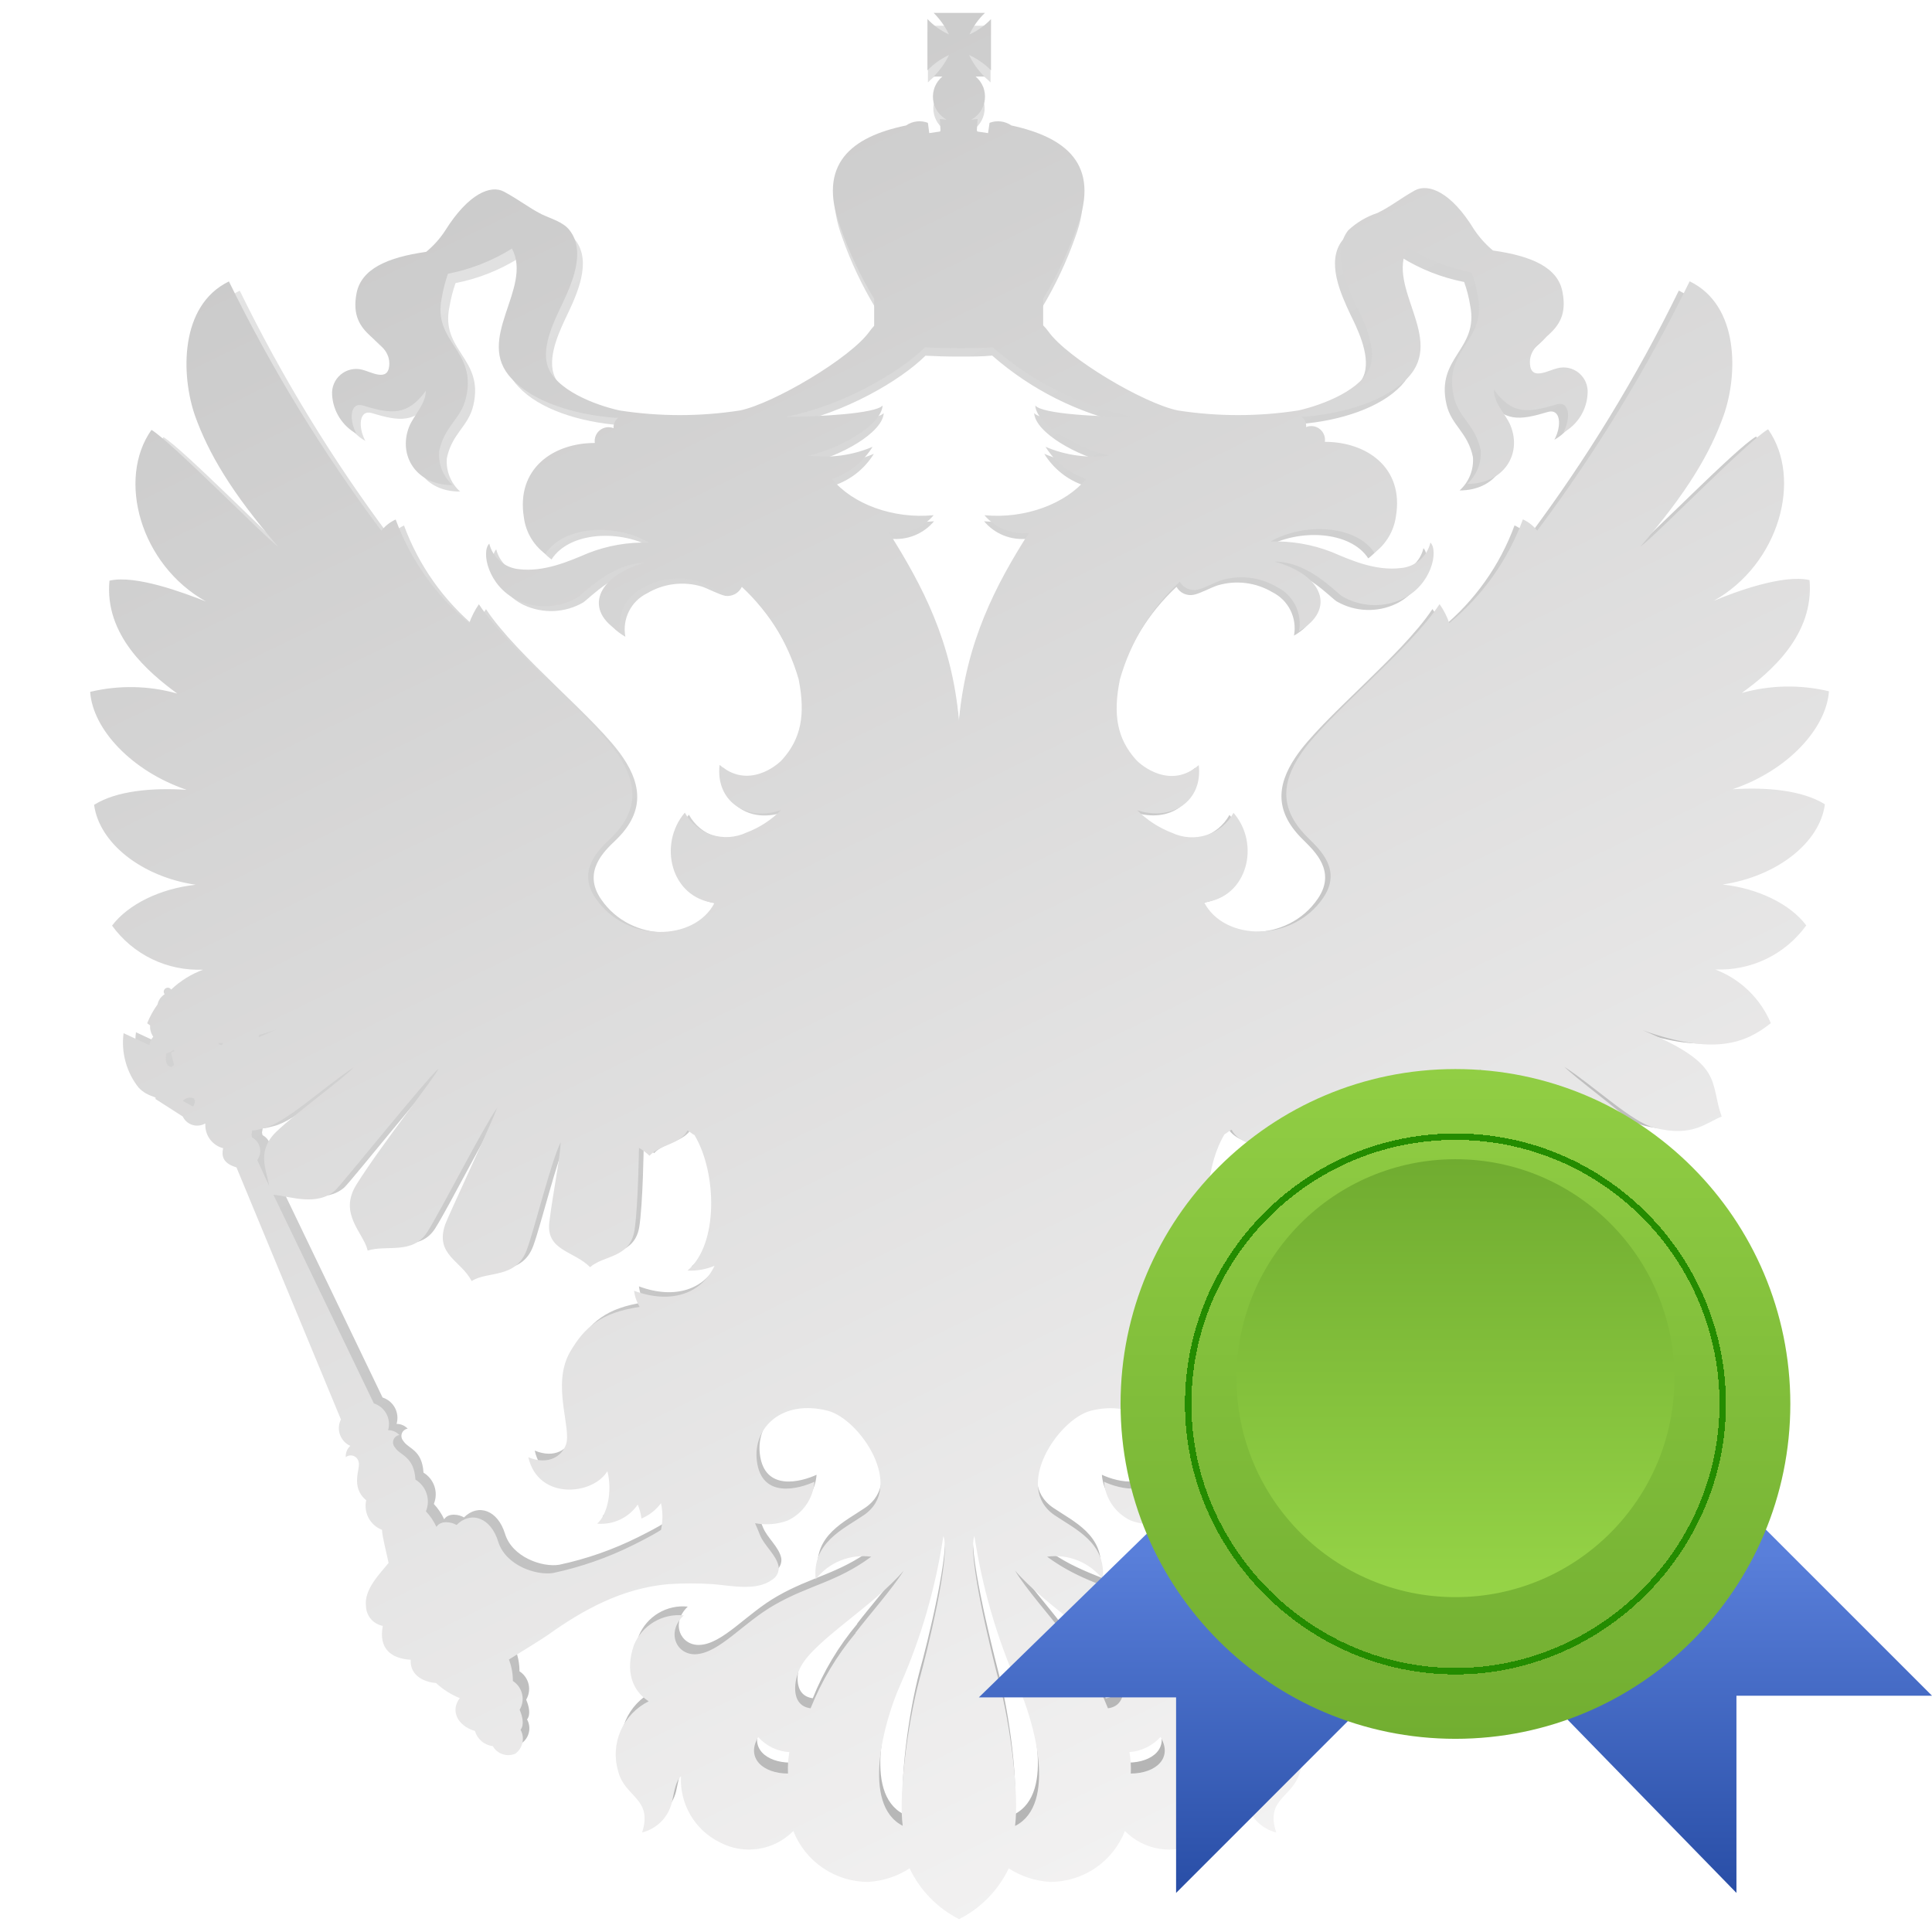
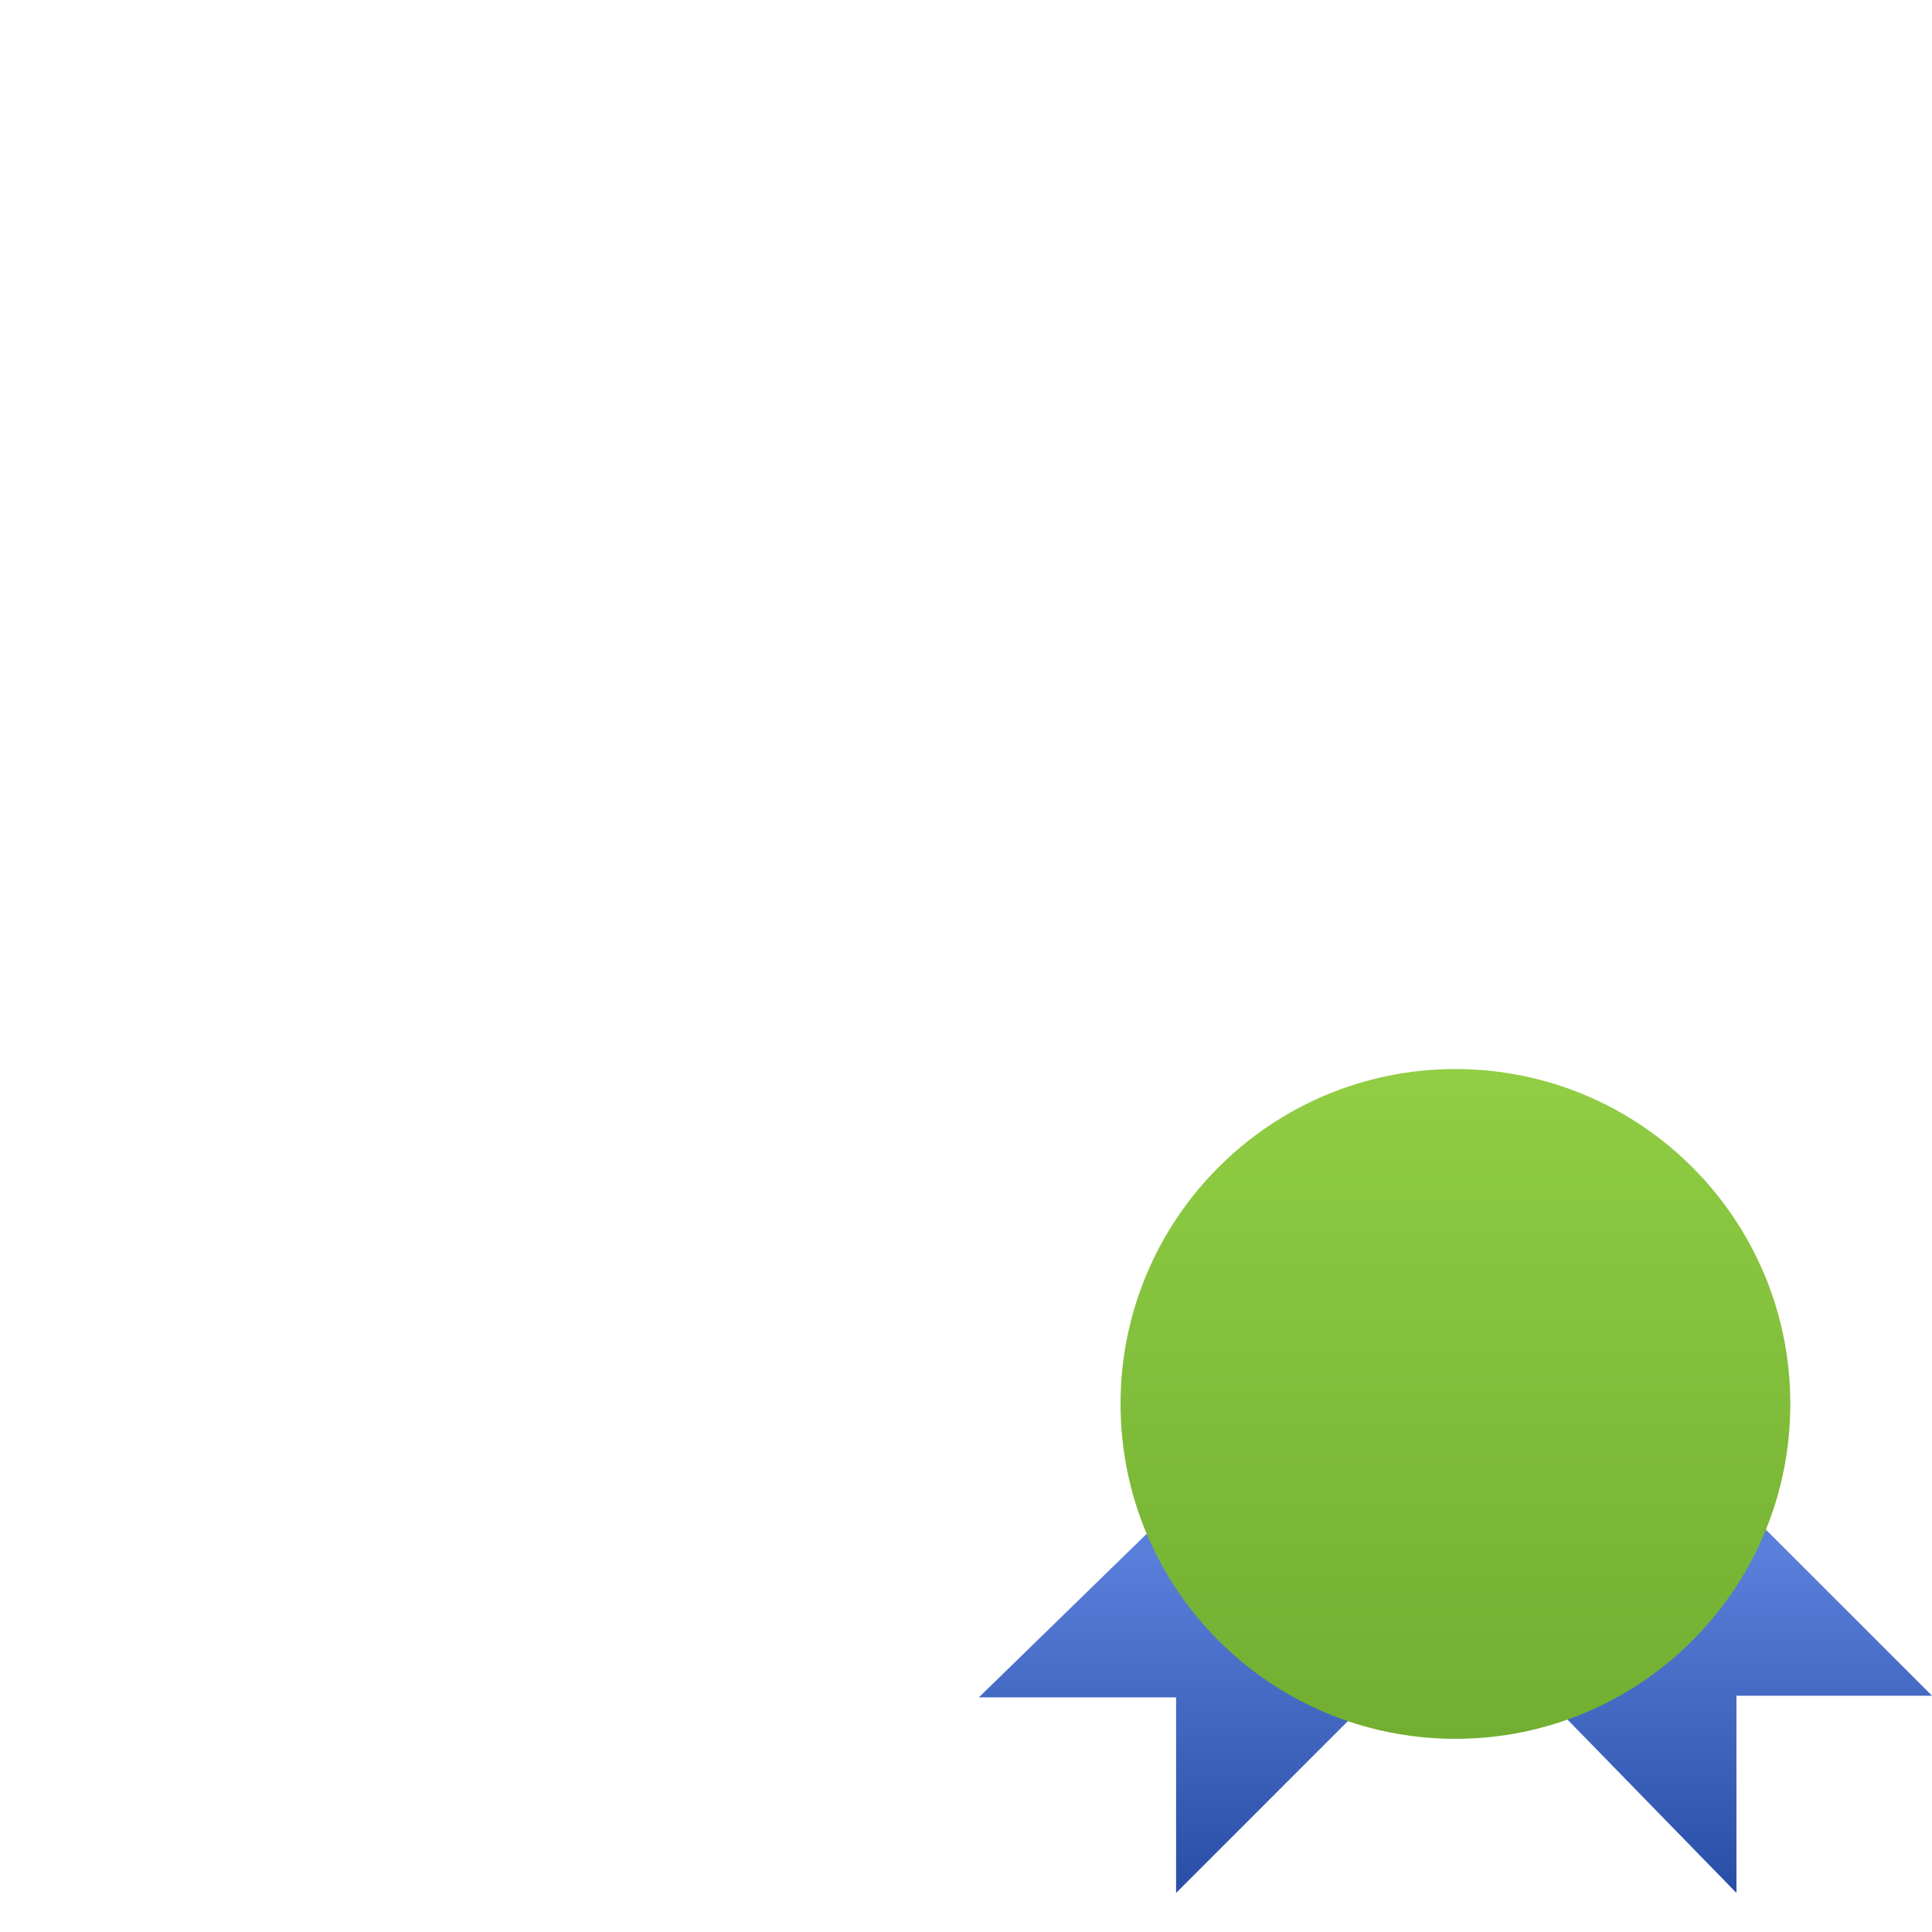
<svg xmlns="http://www.w3.org/2000/svg" width="100" height="100" viewBox="0 0 100 100" fill="none">
  <g clip-path="url(#clip0_31526_27035)">
-     <path fill-rule="evenodd" clip-rule="evenodd" d="M93.793 41.742C92.641 41.027 90.845 40.86 89.083 40.975C91.899 40.024 93.862 37.874 94 35.972C92.535 35.621 91.005 35.651 89.555 36.059C90.989 35.016 93.252 33.114 93.01 30.295C91.663 29.984 89.198 30.901 88.122 31.356C91.473 29.477 92.664 25.108 90.897 22.595C89.872 23.172 85.14 28.053 84.38 28.589C86.792 25.794 87.944 23.806 88.623 21.904C89.36 19.835 89.44 16.267 86.896 15.04C84.71 19.518 82.107 23.781 79.123 27.771C78.929 27.523 78.679 27.325 78.392 27.195C77.633 29.263 76.338 31.091 74.639 32.491C74.521 32.146 74.354 31.82 74.144 31.523C72.555 33.932 68.386 37.194 67.062 39.183C66.043 40.693 66.003 42.064 67.459 43.476C68.035 44.053 69.186 45.096 68.208 46.52C66.636 48.825 63.147 48.721 62.14 46.75C64.356 46.502 65.018 43.765 63.637 42.18C63.341 42.717 62.852 43.121 62.269 43.311C61.686 43.5 61.053 43.46 60.499 43.2C59.834 42.944 59.23 42.551 58.726 42.047C60.51 42.623 62.076 41.575 61.863 39.742C60.43 40.992 58.944 39.782 58.657 39.459C57.718 38.405 57.471 37.194 57.845 35.361C58.387 33.451 59.442 31.727 60.896 30.376C60.982 30.53 61.115 30.654 61.275 30.727C61.436 30.801 61.616 30.821 61.788 30.785C62.134 30.716 62.664 30.416 63.02 30.301C63.492 30.16 63.988 30.118 64.477 30.179C64.965 30.239 65.436 30.401 65.859 30.653C66.264 30.855 66.593 31.183 66.794 31.589C66.996 31.995 67.059 32.455 66.976 32.901C68.887 31.794 68.202 30.019 65.726 29.35C67.454 29.35 68.818 30.889 69.181 31.125C69.644 31.394 70.164 31.546 70.699 31.569C71.233 31.593 71.765 31.486 72.249 31.258C73.746 30.549 74.097 28.797 73.677 28.376C73.596 28.723 73.408 29.036 73.139 29.27C72.871 29.504 72.535 29.647 72.18 29.679C70.868 29.84 69.618 29.275 68.64 28.86C67.648 28.472 66.589 28.29 65.525 28.324C67.212 27.356 69.883 27.465 70.822 28.901C71.116 28.68 71.364 28.404 71.552 28.087C71.74 27.771 71.863 27.421 71.915 27.056C72.347 24.549 70.418 23.235 68.294 23.235C68.312 23.113 68.297 22.988 68.252 22.873C68.206 22.758 68.131 22.658 68.034 22.581C67.937 22.505 67.822 22.455 67.7 22.437C67.578 22.419 67.453 22.434 67.338 22.48C67.35 22.379 67.333 22.276 67.292 22.183C67.251 22.09 67.185 22.009 67.102 21.95H67.264C69.394 21.783 71.449 21.097 72.52 19.967C74.443 17.95 71.403 15.357 72.52 13.31C73.521 13.935 74.627 14.37 75.784 14.596C75.925 14.989 76.029 15.394 76.095 15.806C76.561 18.111 74.31 18.469 74.869 20.924C75.116 22.025 75.969 22.359 76.239 23.656C76.264 23.978 76.214 24.301 76.095 24.601C75.975 24.901 75.788 25.169 75.548 25.385C77.402 25.385 78.358 23.881 77.765 22.411C77.534 21.835 76.89 21.258 76.918 20.572C77.845 21.858 78.646 21.765 80.119 21.322C80.781 21.131 80.845 22.042 80.453 22.762C80.812 22.564 81.114 22.278 81.331 21.93C81.547 21.581 81.671 21.184 81.691 20.774C81.708 20.577 81.677 20.379 81.601 20.196C81.525 20.014 81.407 19.852 81.256 19.725C81.105 19.598 80.925 19.509 80.732 19.466C80.539 19.423 80.339 19.427 80.148 19.477C79.705 19.575 78.818 20.129 78.755 19.276C78.64 17.829 80.885 17.916 80.407 15.564C80.171 14.342 78.864 13.748 76.867 13.466C76.491 13.152 76.163 12.785 75.894 12.377C74.742 10.492 73.591 10.025 72.888 10.394C72.082 10.85 71.685 11.201 70.983 11.547C70.426 11.731 69.915 12.034 69.486 12.434C68.617 13.541 69.411 15.241 69.9 16.284C70.2 16.901 70.931 18.325 70.626 19.328C70.246 20.567 68.191 21.351 66.941 21.633C64.906 21.95 62.834 21.95 60.798 21.633C59.071 21.281 55.156 18.964 54.195 17.599C54.115 17.488 54.026 17.384 53.93 17.287V15.933C54.627 14.772 55.206 13.544 55.657 12.267C56.855 9.051 55.081 7.685 52.306 7.08C52.146 6.969 51.961 6.899 51.767 6.876C51.574 6.853 51.377 6.877 51.195 6.948L51.12 7.472L50.545 7.386L50.585 6.752L50.263 6.786C50.455 6.683 50.618 6.534 50.739 6.352C50.861 6.171 50.935 5.962 50.958 5.745C50.98 5.528 50.949 5.308 50.867 5.106C50.785 4.904 50.654 4.725 50.487 4.585H50.936C50.611 4.268 50.346 3.895 50.153 3.484C50.571 3.674 50.95 3.939 51.27 4.268V1.651C50.958 1.981 50.584 2.247 50.17 2.435C50.364 2.022 50.631 1.649 50.959 1.334H48.345C48.666 1.654 48.931 2.026 49.128 2.435C48.714 2.247 48.34 1.978 48.029 1.645V4.268C48.344 3.941 48.717 3.675 49.128 3.484C48.931 3.892 48.666 4.264 48.345 4.585H48.789C48.621 4.724 48.491 4.903 48.408 5.105C48.326 5.307 48.294 5.526 48.316 5.743C48.337 5.961 48.411 6.169 48.532 6.351C48.653 6.533 48.816 6.682 49.008 6.786L48.662 6.752L48.697 7.386L48.121 7.472L48.052 6.948C47.87 6.877 47.673 6.853 47.48 6.876C47.286 6.899 47.101 6.969 46.941 7.08C44.16 7.657 42.392 9.04 43.584 12.267C44.033 13.545 44.612 14.774 45.311 15.933V17.31C45.228 17.402 45.149 17.498 45.075 17.599C44.108 18.964 40.17 21.281 38.472 21.633C36.436 21.95 34.364 21.95 32.329 21.633C31.08 21.356 29.024 20.572 28.65 19.328C28.339 18.325 29.076 16.901 29.364 16.284C29.859 15.241 30.648 13.541 29.784 12.434C29.456 12.008 28.869 11.858 28.356 11.616C27.66 11.259 27.257 10.907 26.439 10.463C25.76 10.094 24.62 10.561 23.44 12.446C23.173 12.857 22.845 13.224 22.467 13.535C20.475 13.818 19.168 14.411 18.92 15.633C18.454 17.985 20.694 17.898 20.584 19.345C20.509 20.198 19.628 19.645 19.185 19.547C18.997 19.502 18.801 19.502 18.613 19.547C18.425 19.592 18.251 19.681 18.103 19.806C17.956 19.931 17.84 20.089 17.765 20.267C17.69 20.445 17.658 20.639 17.671 20.832C17.694 21.241 17.819 21.637 18.035 21.985C18.251 22.333 18.552 22.62 18.909 22.82C18.523 22.1 18.587 21.189 19.243 21.379C20.688 21.823 21.517 21.915 22.45 20.63C22.45 21.31 21.828 21.887 21.598 22.469C21.022 23.938 21.966 25.46 23.814 25.442C23.574 25.227 23.388 24.958 23.269 24.658C23.15 24.358 23.102 24.035 23.129 23.713C23.399 22.417 24.246 22.082 24.499 20.982C25.075 18.526 22.772 18.169 23.267 15.864C23.336 15.452 23.44 15.047 23.578 14.653C24.735 14.428 25.842 13.992 26.842 13.368C27.925 15.403 24.891 18.008 26.842 20.025C27.919 21.178 29.968 21.84 32.093 22.008H32.26C32.179 22.069 32.115 22.15 32.074 22.242C32.033 22.335 32.016 22.437 32.024 22.538C31.909 22.492 31.785 22.477 31.662 22.495C31.54 22.512 31.425 22.562 31.328 22.639C31.231 22.715 31.156 22.816 31.11 22.931C31.065 23.046 31.05 23.171 31.068 23.293C28.944 23.293 27.038 24.607 27.453 27.114C27.502 27.479 27.624 27.831 27.811 28.148C28 28.465 28.25 28.74 28.546 28.958C29.479 27.5 32.15 27.391 33.837 28.382C32.775 28.347 31.718 28.529 30.728 28.918C29.744 29.333 28.489 29.898 27.182 29.736C26.829 29.699 26.496 29.555 26.228 29.322C25.96 29.088 25.771 28.779 25.685 28.434C25.265 28.843 25.616 30.595 27.113 31.316C27.598 31.543 28.131 31.65 28.666 31.627C29.202 31.604 29.723 31.452 30.187 31.183C30.533 30.947 31.914 29.454 33.613 29.408C31.154 30.099 30.458 31.852 32.369 32.958C32.285 32.512 32.349 32.051 32.552 31.645C32.755 31.239 33.085 30.91 33.492 30.71C33.914 30.459 34.384 30.297 34.871 30.237C35.359 30.176 35.854 30.218 36.324 30.359C36.67 30.474 37.211 30.774 37.551 30.843C37.723 30.863 37.897 30.829 38.049 30.746C38.201 30.662 38.322 30.533 38.397 30.376C39.847 31.727 40.905 33.446 41.46 35.35C41.822 37.183 41.575 38.393 40.636 39.448C40.354 39.77 38.875 40.981 37.43 39.73C37.217 41.575 38.788 42.652 40.568 42.035C40.066 42.544 39.462 42.937 38.794 43.188C38.24 43.449 37.607 43.489 37.024 43.299C36.441 43.11 35.952 42.705 35.657 42.168C34.281 43.793 34.943 46.514 37.171 46.779C36.157 48.75 32.674 48.836 31.114 46.548C30.13 45.125 31.27 44.059 31.851 43.505C33.308 42.111 33.267 40.721 32.248 39.212C30.913 37.223 26.756 33.961 25.155 31.529C24.949 31.829 24.783 32.154 24.66 32.497C22.966 31.093 21.673 29.266 20.912 27.2C20.626 27.331 20.375 27.529 20.181 27.777C17.199 23.785 14.597 19.523 12.409 15.045C9.882 16.273 9.962 19.84 10.682 21.91C11.367 23.811 12.518 25.8 14.925 28.595C14.217 28.071 9.461 23.224 8.46 22.624C6.686 25.137 7.884 29.506 11.235 31.385C10.123 30.952 7.665 30.013 6.318 30.324C6.053 33.114 8.316 35.016 9.772 36.088C8.324 35.68 6.796 35.65 5.333 36.001C5.466 37.903 7.429 40.036 10.25 41.004C8.483 40.889 6.669 41.056 5.535 41.77C5.794 43.724 7.97 45.447 10.716 45.851C8.891 46.047 7.262 46.86 6.45 47.937C6.979 48.669 7.68 49.257 8.492 49.65C9.304 50.042 10.201 50.226 11.102 50.185C10.491 50.409 9.933 50.756 9.461 51.205C9.437 51.162 9.397 51.13 9.35 51.115C9.303 51.1 9.253 51.104 9.208 51.124C9.159 51.146 9.121 51.186 9.1 51.235C9.08 51.285 9.079 51.34 9.099 51.39C9.108 51.408 9.12 51.426 9.133 51.441C9.04 51.498 8.96 51.574 8.898 51.663C8.835 51.752 8.792 51.853 8.77 51.96C8.555 52.258 8.377 52.581 8.241 52.923L8.39 53.032C8.375 53.237 8.432 53.441 8.552 53.609C8.444 53.73 8.374 53.88 8.35 54.041L7.038 53.43C6.973 53.921 7.008 54.419 7.139 54.897C7.271 55.374 7.496 55.82 7.803 56.208C8.293 56.721 8.788 56.646 8.655 56.784L10.054 57.683C10.102 57.786 10.172 57.878 10.258 57.952C10.343 58.026 10.444 58.082 10.552 58.115C10.661 58.148 10.775 58.158 10.887 58.144C11 58.13 11.108 58.093 11.206 58.035C11.203 58.073 11.203 58.112 11.206 58.15C11.211 58.415 11.303 58.672 11.467 58.88C11.631 59.088 11.859 59.236 12.115 59.303C12.006 59.781 12.179 60.098 12.795 60.283L18.12 73.153C18.06 73.272 18.025 73.402 18.017 73.536C18.008 73.669 18.027 73.803 18.072 73.929C18.116 74.055 18.186 74.17 18.276 74.269C18.367 74.367 18.476 74.446 18.598 74.501C18.519 74.574 18.457 74.663 18.417 74.763C18.377 74.863 18.36 74.97 18.368 75.078C18.423 75.034 18.489 75.005 18.559 74.994C18.628 74.983 18.7 74.99 18.766 75.015C18.832 75.04 18.891 75.082 18.936 75.136C18.981 75.191 19.011 75.256 19.024 75.325C19.139 75.631 18.575 76.588 19.41 77.279C19.34 77.586 19.384 77.907 19.532 78.184C19.68 78.462 19.923 78.676 20.216 78.789C20.216 79.106 20.481 80.103 20.55 80.478C20.164 80.979 19.283 81.809 19.398 82.697C19.407 82.936 19.497 83.165 19.653 83.346C19.809 83.527 20.021 83.65 20.256 83.694C20.032 84.847 20.676 85.365 21.678 85.423C21.632 86.287 22.455 86.576 22.968 86.61C23.323 86.939 23.735 87.2 24.183 87.382C23.687 88.016 24.062 88.794 24.954 89.06C25.013 89.263 25.131 89.445 25.293 89.582C25.455 89.72 25.653 89.806 25.864 89.832C25.974 90.027 26.153 90.174 26.366 90.246C26.578 90.317 26.809 90.307 27.015 90.218C27.2 90.082 27.329 89.882 27.378 89.657C27.427 89.432 27.392 89.197 27.28 88.996C27.481 88.754 27.378 88.299 27.234 87.976C27.378 87.734 27.423 87.445 27.359 87.171C27.294 86.897 27.126 86.658 26.888 86.506C26.89 86.132 26.822 85.76 26.687 85.411C27.378 84.979 28.328 84.397 28.65 84.172C30.481 82.864 32.461 81.769 34.828 81.561C35.577 81.512 36.329 81.512 37.079 81.561C38.063 81.642 39.312 81.93 40.118 81.331C40.229 81.262 40.318 81.163 40.375 81.046C40.432 80.929 40.455 80.798 40.441 80.668C40.343 80.092 39.692 79.579 39.491 79.054C39.433 78.899 39.33 78.668 39.237 78.449C39.792 78.556 40.365 78.51 40.896 78.317C41.279 78.138 41.608 77.86 41.849 77.511C42.09 77.163 42.234 76.756 42.266 76.334C41.466 76.703 39.566 77.222 39.33 75.262C39.122 73.533 40.648 72.121 42.945 72.709C44.592 73.135 46.912 76.593 44.782 78.04C43.717 78.766 42.139 79.452 42.329 81.314C42.659 80.89 43.094 80.56 43.592 80.358C44.089 80.156 44.63 80.088 45.162 80.161C43.394 81.469 42.018 81.596 40.239 82.616C38.627 83.532 37.413 85.089 36.209 85.141C35.225 85.181 34.695 84.022 35.599 83.158C35.071 83.103 34.54 83.22 34.084 83.491C33.628 83.761 33.271 84.172 33.066 84.662C32.594 86.011 32.991 87.014 33.814 87.544C33.178 87.859 32.672 88.389 32.387 89.041C32.102 89.692 32.054 90.423 32.254 91.106C32.594 92.466 34.033 92.477 33.48 94.241C33.844 94.15 34.176 93.962 34.442 93.697C34.707 93.432 34.896 93.1 34.989 92.737C35.11 92.235 35.173 91.63 35.461 91.371C35.425 92.064 35.593 92.753 35.944 93.353C36.295 93.952 36.813 94.435 37.435 94.742C38.04 95.065 38.731 95.183 39.408 95.079C40.085 94.975 40.709 94.655 41.189 94.166C41.491 94.933 42.017 95.591 42.697 96.055C43.378 96.518 44.183 96.766 45.006 96.765C45.759 96.723 46.487 96.485 47.119 96.074C47.65 97.194 48.537 98.106 49.641 98.667C50.749 98.108 51.64 97.196 52.174 96.074C52.806 96.485 53.534 96.723 54.287 96.765C55.11 96.766 55.914 96.519 56.594 96.055C57.274 95.591 57.798 94.933 58.098 94.166C58.578 94.655 59.203 94.975 59.879 95.079C60.556 95.183 61.248 95.065 61.852 94.742C62.475 94.436 62.996 93.954 63.348 93.354C63.7 92.755 63.868 92.065 63.832 91.371C64.097 91.782 64.261 92.25 64.31 92.737C64.4 93.1 64.588 93.433 64.853 93.698C65.118 93.963 65.45 94.15 65.813 94.241C65.237 92.477 66.699 92.466 67.039 91.106C67.242 90.422 67.196 89.689 66.909 89.037C66.622 88.385 66.113 87.856 65.473 87.544C66.302 87.031 66.694 86.028 66.227 84.662C66.023 84.173 65.667 83.763 65.212 83.492C64.757 83.222 64.227 83.104 63.7 83.158C64.598 84.022 64.068 85.181 63.09 85.141C61.863 85.089 60.643 83.532 59.06 82.616C57.281 81.596 55.905 81.463 54.131 80.161C54.664 80.087 55.207 80.154 55.705 80.356C56.203 80.559 56.639 80.889 56.97 81.314C57.154 79.452 55.582 78.766 54.511 78.04C52.387 76.593 54.707 73.135 56.359 72.709C58.662 72.132 60.171 73.55 59.969 75.262C59.727 77.222 57.833 76.703 57.033 76.334C57.065 76.756 57.209 77.163 57.45 77.511C57.69 77.86 58.02 78.138 58.403 78.317C59.089 78.568 59.842 78.568 60.528 78.317C60.528 78.513 60.528 78.68 60.493 78.749C60.303 80.397 59.451 80.576 59.762 81.244C60.188 81.763 63.003 81.665 63.832 81.821C65.156 82.022 66.319 82.512 67.615 82.778C69.043 83.071 70.591 83.077 71.887 83.607C72.773 84.053 73.634 84.547 74.466 85.089C75.721 85.261 75.537 85.763 76.285 85.792C76.861 85.792 77.189 85.4 77.742 85.106C79.246 85.465 80.83 85.246 82.18 84.491C83.53 83.736 84.547 82.501 85.03 81.031C85.168 81.01 85.293 80.941 85.383 80.835C85.473 80.729 85.521 80.594 85.52 80.455C85.522 80.415 85.522 80.374 85.52 80.334C85.658 80.234 85.77 80.102 85.847 79.95C85.925 79.797 85.964 79.629 85.963 79.458C85.957 79.278 85.914 79.103 85.837 78.941C85.76 78.779 85.65 78.635 85.514 78.518C85.523 78.477 85.523 78.433 85.514 78.391C85.509 78.297 85.484 78.205 85.441 78.121C85.397 78.038 85.335 77.965 85.261 77.907C85.052 76.764 84.525 75.702 83.741 74.845C82.957 73.987 81.947 73.369 80.828 73.06C80.821 73.038 80.821 73.014 80.828 72.991L80.781 72.951C80.749 72.885 80.701 72.828 80.643 72.784C80.322 72.468 80.066 72.092 79.889 71.677C80.378 71.907 80.82 72.223 81.196 72.611V69.498C80.822 69.888 80.379 70.205 79.889 70.432C80.119 69.942 80.437 69.498 80.828 69.124H77.713C78.102 69.498 78.418 69.942 78.646 70.432C78.157 70.2 77.713 69.884 77.333 69.498V72.611C77.708 72.219 78.153 71.902 78.646 71.677C78.413 72.166 78.098 72.611 77.713 72.991H77.811C76.65 73.266 75.593 73.873 74.769 74.737C73.946 75.602 73.39 76.687 73.171 77.861C73.081 77.914 73.007 77.989 72.954 78.079C72.902 78.169 72.873 78.27 72.871 78.374C72.868 78.416 72.868 78.459 72.871 78.501C72.734 78.617 72.623 78.762 72.546 78.925C72.47 79.088 72.429 79.266 72.428 79.446C72.425 79.616 72.463 79.784 72.54 79.935C72.616 80.087 72.728 80.218 72.865 80.317C72.863 80.357 72.863 80.397 72.865 80.438C72.865 80.583 72.919 80.723 73.017 80.83C73.116 80.936 73.251 81.002 73.395 81.014C73.447 81.164 73.504 81.314 73.562 81.458C73.478 81.499 73.389 81.53 73.297 81.55C71.501 81.792 69.469 81.031 67.661 80.345C66.803 80.017 65.744 79.648 65.191 78.858C65.005 78.528 64.88 78.167 64.823 77.792C64.836 77.662 64.857 77.533 64.886 77.406C65.143 77.753 65.489 78.024 65.888 78.19C65.909 77.947 65.963 77.709 66.049 77.481C66.276 77.812 66.587 78.077 66.95 78.248C67.314 78.419 67.716 78.491 68.116 78.455C67.58 78.005 67.327 76.795 67.592 75.775C68.34 76.997 71.144 77.291 71.662 75.066C70.603 75.498 69.935 74.991 69.728 74.409C69.44 73.556 70.482 71.354 69.526 69.694C68.795 68.421 67.949 67.671 65.98 67.389C66.128 67.137 66.22 66.856 66.25 66.565C64.437 67.251 62.854 66.761 62.157 65.268C62.592 65.45 63.062 65.533 63.533 65.51C61.944 64.173 62.03 60.507 63.176 58.594C63.314 58.519 63.406 58.421 63.539 58.358C63.901 59.095 64.938 59.095 65.467 59.649C65.644 59.494 65.837 59.358 66.043 59.245C66.043 59.245 66.078 62.248 66.273 63.464C66.504 64.888 67.834 64.715 68.53 65.337C69.353 64.496 70.833 64.501 70.603 62.992C70.384 61.383 70.073 59.989 70.027 58.957C70.505 59.868 71.368 63.401 71.754 64.444C72.33 65.948 73.752 65.516 74.57 66.046C75.145 64.997 76.446 64.721 75.922 63.164C75.778 62.744 73.579 58.046 73.268 57.193C74.046 58.312 76.147 62.381 76.832 63.533C77.517 64.686 78.899 64.179 79.872 64.49C80.062 63.585 81.363 62.623 80.448 61.124C79.123 59.193 76.394 55.735 76.176 55.245C76.751 55.741 81.098 61.147 81.449 61.464C82.445 62.346 83.936 61.683 84.783 61.666C84.783 60.657 85.6 59.528 84.443 58.415C83.401 57.418 81.041 55.695 80.511 55.147C82.117 56.202 83.965 57.983 85.117 58.265C87.08 58.761 87.765 57.971 88.531 57.689C87.886 55.885 88.703 55.038 84.501 53.28C88.156 54.583 89.757 53.937 91.035 52.917C90.772 52.29 90.384 51.724 89.895 51.252C89.406 50.781 88.826 50.414 88.191 50.174C89.092 50.215 89.989 50.031 90.801 49.639C91.613 49.247 92.315 48.658 92.843 47.926C92.037 46.848 90.402 46.035 88.577 45.839C91.363 45.419 93.54 43.695 93.793 41.742ZM9.611 55.049L9.479 55.159C9.15 55.096 9.168 54.744 9.219 54.45C9.353 54.435 9.477 54.374 9.571 54.277L9.646 54.34L9.461 54.421C9.513 54.652 9.548 54.853 9.611 55.049ZM10.578 57.176L10.06 56.888C10.133 56.802 10.233 56.745 10.344 56.726C10.454 56.707 10.568 56.728 10.665 56.784C10.677 56.852 10.676 56.922 10.661 56.989C10.646 57.056 10.618 57.12 10.578 57.176ZM12.046 54.041L11.914 54.006C11.893 53.983 11.874 53.958 11.856 53.931H12.11C12.097 53.972 12.075 54.009 12.046 54.041ZM13.94 53.522C14.217 53.441 14.482 53.367 14.781 53.263C14.47 53.395 14.205 53.516 13.935 53.637C13.94 53.599 13.941 53.561 13.94 53.522ZM13.854 59.908C13.921 59.818 13.967 59.714 13.99 59.604C14.013 59.494 14.012 59.38 13.987 59.271C13.962 59.161 13.913 59.058 13.845 58.969C13.776 58.88 13.689 58.807 13.589 58.755C13.576 58.708 13.567 58.66 13.56 58.611C13.578 58.541 13.589 58.47 13.595 58.398C13.773 58.398 13.963 58.34 14.171 58.288C15.322 58.006 17.188 56.225 18.776 55.17C18.247 55.747 15.898 57.441 14.85 58.438C13.802 59.435 14.309 60.34 14.459 61.222L13.854 59.908ZM33.072 66.582C33.105 66.874 33.202 67.155 33.354 67.406C31.373 67.7 30.533 68.45 29.802 69.712C28.852 71.372 29.888 73.573 29.6 74.426C29.398 75.002 28.725 75.516 27.677 75.083C28.189 77.308 30.988 77.014 31.707 75.792C31.972 76.812 31.707 78.023 31.189 78.472C31.589 78.509 31.991 78.438 32.355 78.266C32.718 78.095 33.029 77.83 33.256 77.498C33.352 77.727 33.416 77.967 33.446 78.213C33.842 78.045 34.186 77.775 34.442 77.429C34.539 77.879 34.539 78.345 34.442 78.795C34.056 79.037 33.642 79.256 33.02 79.567C31.728 80.211 30.36 80.689 28.949 80.991C28.08 81.135 26.514 80.61 26.14 79.388C25.766 78.167 24.758 77.804 24.015 78.541C23.779 78.391 23.209 78.282 22.991 78.639C22.856 78.347 22.675 78.079 22.455 77.844C22.574 77.555 22.586 77.232 22.488 76.935C22.389 76.638 22.188 76.386 21.92 76.224C21.851 75.02 21.125 74.997 20.872 74.576C20.827 74.525 20.796 74.462 20.784 74.394C20.771 74.327 20.777 74.258 20.8 74.193C20.824 74.129 20.864 74.072 20.918 74.029C20.971 73.986 21.035 73.958 21.102 73.948C21.029 73.869 20.939 73.806 20.84 73.764C20.741 73.721 20.634 73.699 20.527 73.7C20.608 73.423 20.578 73.124 20.442 72.869C20.306 72.614 20.076 72.422 19.801 72.334L14.677 61.677C15.541 61.764 16.894 62.283 17.826 61.458C18.172 61.141 22.501 55.735 23.1 55.24C22.899 55.701 20.147 59.176 18.909 61.164C17.976 62.663 19.283 63.626 19.485 64.53C20.457 64.219 21.788 64.755 22.53 63.574C23.273 62.392 25.317 58.34 26.088 57.234C25.783 58.087 23.578 62.784 23.434 63.205C22.91 64.749 24.24 65.026 24.787 66.087C25.605 65.556 27.049 65.989 27.602 64.484C27.988 63.441 28.857 59.908 29.329 58.997C29.266 60.006 28.961 61.401 28.754 63.032C28.541 64.542 30.003 64.536 30.826 65.378C31.529 64.755 32.853 64.928 33.089 63.504C33.279 62.288 33.319 59.286 33.319 59.286C33.513 59.398 33.693 59.533 33.855 59.689C34.384 59.113 35.42 59.113 35.795 58.398C35.921 58.461 36.002 58.559 36.152 58.634C37.303 60.565 37.378 64.231 35.795 65.55C36.266 65.573 36.736 65.49 37.171 65.308C36.48 66.778 34.891 67.262 33.072 66.582ZM40.919 91.232C39.646 91.232 38.76 90.449 39.399 89.371C39.6 89.597 39.844 89.781 40.117 89.912C40.39 90.044 40.685 90.12 40.988 90.137C40.923 90.499 40.9 90.866 40.919 91.232ZM59.917 89.371C60.556 90.449 59.67 91.227 58.398 91.232C58.416 90.866 58.393 90.499 58.328 90.137C58.933 90.095 59.498 89.82 59.906 89.371H59.917ZM44.373 84.051C43.406 85.204 42.628 86.504 42.07 87.901C41.005 87.763 41.212 86.42 41.581 85.757C42.3 84.42 45.306 82.651 46.82 80.87C46.256 81.78 44.989 83.216 44.356 84.051H44.373ZM47.608 86.466C46.981 88.829 46.561 92.374 46.768 93.901C44.638 92.806 45.818 88.552 46.636 86.725C47.708 84.296 48.45 81.733 48.841 79.106C49.244 80.04 47.983 85.129 47.608 86.466ZM52.496 93.901C52.704 92.374 52.289 88.829 51.656 86.466C51.31 85.123 50.044 80.04 50.424 79.106C50.822 81.732 51.566 84.294 52.635 86.725C53.469 88.552 54.65 92.806 52.514 93.901H52.496ZM57.73 85.757C58.087 86.42 58.305 87.763 57.235 87.901C56.681 86.501 55.903 85.201 54.932 84.051C54.31 83.216 53.032 81.78 52.496 80.87C54.022 82.651 57.022 84.42 57.747 85.757H57.73ZM57.304 23.933C56.199 24.08 55.075 23.927 54.051 23.489C54.526 24.262 55.258 24.844 56.118 25.131C55.093 26.382 53.026 27.183 50.936 26.981C51.21 27.308 51.56 27.562 51.957 27.719C52.353 27.876 52.782 27.931 53.205 27.881C51.518 30.532 49.992 33.454 49.635 37.471C49.29 33.437 47.758 30.555 46.077 27.881C46.5 27.931 46.929 27.875 47.325 27.718C47.721 27.561 48.072 27.308 48.345 26.981C46.267 27.183 44.2 26.405 43.164 25.131C44.024 24.844 44.756 24.262 45.231 23.489C44.204 23.927 43.078 24.08 41.972 23.933C43.44 23.627 45.68 22.422 45.743 21.379C45.398 21.794 42.485 21.956 40.832 21.956C43.711 21.379 46.59 19.714 47.902 18.411C48.432 18.44 49.008 18.457 49.629 18.457C50.251 18.457 50.833 18.457 51.356 18.405C53.374 20.173 55.81 21.395 58.432 21.956C56.78 21.956 53.878 21.817 53.527 21.379C53.596 22.422 55.841 23.627 57.304 23.933Z" fill="url(#paint0_linear_31526_27035)" />
-     <path fill-rule="evenodd" clip-rule="evenodd" d="M94.456 41.629C93.288 40.905 91.464 40.735 89.676 40.852C92.534 39.888 94.526 37.709 94.667 35.781C93.18 35.425 91.627 35.455 90.155 35.868C91.611 34.811 93.907 32.883 93.662 30.026C92.294 29.711 89.793 30.64 88.7 31.101C92.101 29.197 93.311 24.768 91.517 22.221C90.477 22.805 85.673 27.753 84.902 28.297C87.35 25.463 88.519 23.448 89.209 21.52C89.957 19.422 90.038 15.806 87.456 14.561C85.237 19.101 82.595 23.422 79.566 27.467C79.37 27.216 79.115 27.015 78.824 26.883C78.054 28.979 76.739 30.833 75.014 32.252C74.895 31.902 74.725 31.572 74.512 31.27C72.899 33.713 68.668 37.02 67.324 39.035C66.289 40.566 66.249 41.956 67.727 43.388C68.311 43.972 69.48 45.029 68.487 46.472C66.891 48.809 63.35 48.704 62.327 46.706C64.577 46.455 65.249 43.68 63.847 42.073C63.546 42.618 63.05 43.028 62.459 43.22C61.867 43.412 61.225 43.371 60.662 43.107C59.987 42.848 59.374 42.45 58.862 41.939C60.673 42.523 62.263 41.46 62.047 39.602C60.592 40.87 59.084 39.643 58.792 39.316C57.839 38.246 57.588 37.02 57.968 35.162C58.518 33.225 59.589 31.477 61.065 30.108C61.152 30.264 61.287 30.389 61.45 30.464C61.613 30.538 61.795 30.559 61.971 30.523C62.321 30.453 62.859 30.149 63.221 30.032C63.7 29.889 64.203 29.847 64.699 29.908C65.195 29.969 65.673 30.133 66.102 30.388C66.514 30.593 66.847 30.926 67.052 31.337C67.256 31.749 67.321 32.215 67.236 32.667C69.176 31.545 68.481 29.746 65.968 29.068C67.721 29.068 69.106 30.628 69.474 30.867C69.944 31.14 70.473 31.294 71.015 31.318C71.558 31.341 72.098 31.233 72.589 31.002C74.108 30.283 74.465 28.507 74.038 28.081C73.956 28.433 73.765 28.75 73.492 28.987C73.219 29.224 72.879 29.369 72.519 29.401C71.186 29.564 69.918 28.992 68.925 28.571C67.919 28.178 66.843 27.993 65.763 28.028C67.476 27.047 70.187 27.157 71.14 28.612C71.439 28.389 71.69 28.109 71.881 27.788C72.072 27.467 72.197 27.112 72.25 26.743C72.688 24.201 70.731 22.869 68.574 22.869C68.593 22.745 68.578 22.619 68.531 22.502C68.485 22.386 68.409 22.284 68.311 22.206C68.212 22.128 68.095 22.078 67.971 22.06C67.847 22.042 67.721 22.057 67.604 22.104C67.615 22.001 67.599 21.897 67.557 21.803C67.515 21.708 67.449 21.627 67.365 21.566H67.528C69.691 21.397 71.777 20.702 72.864 19.556C74.815 17.512 71.73 14.883 72.864 12.809C73.879 13.441 75.002 13.883 76.177 14.111C76.32 14.51 76.425 14.921 76.493 15.338C76.966 17.675 74.681 18.038 75.248 20.526C75.499 21.642 76.364 21.981 76.639 23.296C76.664 23.622 76.614 23.95 76.492 24.254C76.37 24.557 76.181 24.829 75.937 25.048C77.819 25.048 78.789 23.523 78.187 22.034C77.954 21.449 77.299 20.865 77.328 20.17C78.269 21.473 79.081 21.379 80.577 20.93C81.249 20.737 81.314 21.66 80.916 22.39C81.28 22.189 81.587 21.898 81.807 21.546C82.027 21.193 82.153 20.79 82.173 20.374C82.19 20.175 82.158 19.974 82.082 19.789C82.005 19.604 81.884 19.44 81.731 19.311C81.577 19.182 81.395 19.092 81.199 19.048C81.004 19.005 80.8 19.009 80.607 19.06C80.157 19.159 79.257 19.72 79.192 18.855C79.076 17.389 81.355 17.477 80.87 15.093C80.63 13.854 79.303 13.252 77.276 12.966C76.895 12.648 76.562 12.276 76.288 11.862C75.119 9.952 73.951 9.478 73.238 9.852C72.419 10.314 72.016 10.67 71.303 11.021C70.738 11.207 70.219 11.514 69.784 11.921C68.901 13.042 69.708 14.766 70.205 15.823C70.509 16.448 71.251 17.891 70.941 18.908C70.555 20.164 68.469 20.959 67.201 21.245C65.135 21.566 63.032 21.566 60.966 21.245C59.213 20.889 55.239 18.54 54.263 17.155C54.182 17.043 54.092 16.938 53.994 16.84V15.467C54.702 14.29 55.289 13.046 55.747 11.751C56.963 8.491 55.163 7.106 52.346 6.493C52.183 6.38 51.995 6.309 51.799 6.286C51.602 6.262 51.403 6.287 51.218 6.358L51.142 6.89L50.558 6.803L50.599 6.16L50.272 6.195C50.466 6.09 50.633 5.939 50.756 5.755C50.879 5.571 50.955 5.36 50.977 5.139C51 4.919 50.968 4.697 50.885 4.492C50.801 4.287 50.669 4.105 50.499 3.963H50.955C50.626 3.642 50.356 3.264 50.16 2.847C50.584 3.04 50.969 3.309 51.294 3.642V0.989C50.977 1.324 50.598 1.594 50.178 1.784C50.374 1.366 50.645 0.988 50.979 0.668H48.326C48.651 0.993 48.92 1.37 49.12 1.784C48.699 1.593 48.32 1.321 48.004 0.983V3.642C48.324 3.311 48.703 3.041 49.12 2.847C48.92 3.261 48.651 3.638 48.326 3.963H48.776C48.606 4.105 48.473 4.286 48.389 4.491C48.306 4.696 48.273 4.918 48.295 5.138C48.317 5.358 48.393 5.569 48.515 5.754C48.638 5.938 48.803 6.089 48.998 6.195L48.647 6.16L48.682 6.803L48.098 6.89L48.028 6.358C47.843 6.287 47.644 6.262 47.447 6.286C47.25 6.309 47.063 6.38 46.9 6.493C44.077 7.077 42.283 8.479 43.493 11.751C43.948 13.046 44.536 14.292 45.246 15.467V16.863C45.161 16.956 45.081 17.054 45.006 17.155C44.025 18.54 40.027 20.889 38.303 21.245C36.237 21.566 34.134 21.566 32.068 21.245C30.8 20.965 28.714 20.17 28.334 18.908C28.018 17.891 28.767 16.448 29.059 15.823C29.561 14.766 30.362 13.042 29.485 11.921C29.152 11.488 28.556 11.336 28.036 11.091C27.329 10.729 26.92 10.372 26.09 9.922C25.401 9.548 24.243 10.022 23.045 11.932C22.775 12.349 22.442 12.721 22.058 13.036C20.036 13.323 18.709 13.924 18.458 15.163C17.985 17.547 20.258 17.459 20.147 18.925C20.071 19.79 19.177 19.229 18.727 19.13C18.536 19.085 18.337 19.085 18.146 19.13C17.956 19.176 17.778 19.266 17.629 19.393C17.479 19.52 17.361 19.68 17.285 19.86C17.209 20.041 17.176 20.237 17.19 20.433C17.213 20.847 17.34 21.25 17.559 21.602C17.779 21.954 18.084 22.245 18.446 22.448C18.055 21.718 18.119 20.795 18.785 20.988C20.252 21.438 21.094 21.531 22.04 20.228C22.04 20.918 21.409 21.502 21.175 22.092C20.591 23.582 21.549 25.124 23.425 25.107C23.182 24.888 22.993 24.616 22.872 24.312C22.751 24.008 22.703 23.68 22.73 23.354C23.005 22.04 23.864 21.701 24.121 20.585C24.705 18.096 22.367 17.734 22.87 15.397C22.94 14.979 23.046 14.569 23.186 14.17C24.36 13.941 25.483 13.5 26.499 12.867C27.598 14.929 24.518 17.57 26.499 19.615C27.592 20.783 29.672 21.455 31.829 21.625H31.998C31.916 21.687 31.852 21.769 31.81 21.863C31.768 21.957 31.75 22.06 31.759 22.162C31.642 22.116 31.516 22.101 31.392 22.119C31.268 22.137 31.151 22.187 31.052 22.265C30.954 22.342 30.878 22.444 30.831 22.561C30.785 22.677 30.77 22.804 30.788 22.928C28.632 22.928 26.698 24.26 27.119 26.801C27.168 27.171 27.292 27.528 27.483 27.849C27.674 28.17 27.927 28.45 28.229 28.671C29.175 27.192 31.887 27.081 33.599 28.086C32.521 28.051 31.448 28.236 30.444 28.63C29.444 29.05 28.17 29.623 26.844 29.459C26.486 29.422 26.148 29.275 25.876 29.039C25.604 28.803 25.411 28.488 25.325 28.139C24.898 28.554 25.254 30.33 26.774 31.06C27.266 31.291 27.807 31.399 28.351 31.376C28.894 31.353 29.424 31.198 29.894 30.926C30.245 30.686 31.648 29.173 33.371 29.126C30.876 29.828 30.169 31.604 32.109 32.725C32.024 32.273 32.089 31.805 32.295 31.394C32.5 30.982 32.836 30.65 33.249 30.447C33.677 30.192 34.154 30.028 34.649 29.967C35.144 29.905 35.646 29.947 36.124 30.09C36.474 30.207 37.024 30.511 37.368 30.581C37.543 30.602 37.72 30.567 37.874 30.483C38.028 30.398 38.152 30.267 38.228 30.108C39.699 31.478 40.774 33.22 41.336 35.15C41.705 37.008 41.453 38.235 40.501 39.304C40.214 39.631 38.713 40.858 37.246 39.59C37.03 41.46 38.625 42.552 40.431 41.927C39.922 42.442 39.308 42.841 38.631 43.096C38.068 43.36 37.425 43.4 36.834 43.208C36.242 43.016 35.746 42.606 35.446 42.062C34.049 43.709 34.721 46.467 36.983 46.735C35.954 48.733 32.419 48.821 30.835 46.502C29.836 45.059 30.993 43.978 31.583 43.417C33.062 42.003 33.021 40.595 31.986 39.064C30.631 37.049 26.411 33.742 24.787 31.276C24.578 31.581 24.409 31.91 24.284 32.258C22.565 30.835 21.252 28.983 20.48 26.889C20.189 27.021 19.935 27.222 19.738 27.473C16.711 23.427 14.07 19.106 11.849 14.567C9.283 15.812 9.365 19.428 10.096 21.525C10.791 23.453 11.96 25.469 14.402 28.303C13.684 27.771 8.857 22.858 7.84 22.25C6.04 24.797 7.256 29.226 10.657 31.13C9.529 30.692 7.033 29.74 5.666 30.055C5.397 32.883 7.694 34.811 9.172 35.898C7.703 35.484 6.151 35.454 4.667 35.81C4.801 37.738 6.794 39.9 9.657 40.881C7.863 40.764 6.022 40.934 4.871 41.658C5.134 43.639 7.343 45.386 10.131 45.795C8.278 45.993 6.624 46.817 5.8 47.91C6.337 48.651 7.049 49.248 7.873 49.646C8.698 50.043 9.608 50.23 10.522 50.188C9.902 50.415 9.335 50.767 8.857 51.222C8.832 51.179 8.792 51.146 8.744 51.131C8.697 51.116 8.645 51.119 8.6 51.141C8.55 51.163 8.511 51.203 8.49 51.253C8.469 51.303 8.469 51.359 8.489 51.409C8.498 51.428 8.51 51.446 8.524 51.462C8.429 51.519 8.348 51.596 8.285 51.686C8.221 51.777 8.177 51.879 8.155 51.988C7.937 52.29 7.756 52.617 7.618 52.963L7.77 53.074C7.755 53.282 7.812 53.489 7.933 53.659C7.824 53.782 7.753 53.934 7.729 54.097L6.397 53.477C6.331 53.975 6.366 54.481 6.5 54.964C6.633 55.448 6.862 55.9 7.174 56.294C7.67 56.814 8.173 56.738 8.039 56.878L9.459 57.789C9.508 57.893 9.578 57.986 9.665 58.062C9.752 58.137 9.854 58.193 9.964 58.227C10.074 58.26 10.19 58.27 10.304 58.256C10.418 58.242 10.529 58.205 10.627 58.146C10.624 58.184 10.624 58.224 10.627 58.263C10.633 58.531 10.726 58.791 10.893 59.002C11.059 59.213 11.29 59.364 11.551 59.431C11.44 59.916 11.615 60.237 12.24 60.424L17.646 73.47C17.585 73.591 17.549 73.724 17.541 73.859C17.532 73.994 17.551 74.129 17.597 74.257C17.642 74.385 17.713 74.502 17.804 74.602C17.896 74.702 18.007 74.782 18.131 74.837C18.05 74.911 17.988 75.002 17.947 75.103C17.907 75.204 17.89 75.313 17.897 75.422C17.953 75.377 18.02 75.348 18.091 75.337C18.162 75.326 18.234 75.333 18.301 75.359C18.369 75.384 18.428 75.426 18.474 75.481C18.52 75.536 18.55 75.602 18.563 75.673C18.68 75.983 18.107 76.952 18.955 77.653C18.884 77.964 18.928 78.29 19.079 78.571C19.229 78.852 19.475 79.07 19.773 79.184C19.773 79.505 20.042 80.516 20.112 80.896C19.72 81.404 18.826 82.246 18.943 83.145C18.952 83.388 19.043 83.619 19.201 83.803C19.36 83.987 19.576 84.111 19.814 84.156C19.586 85.325 20.24 85.85 21.257 85.909C21.21 86.785 22.046 87.077 22.566 87.112C22.927 87.445 23.345 87.71 23.799 87.895C23.297 88.538 23.677 89.327 24.582 89.595C24.643 89.802 24.762 89.986 24.926 90.125C25.09 90.265 25.292 90.353 25.506 90.378C25.618 90.576 25.799 90.725 26.015 90.797C26.231 90.87 26.466 90.86 26.674 90.77C26.862 90.631 26.993 90.429 27.043 90.201C27.092 89.973 27.057 89.735 26.943 89.531C27.148 89.286 27.043 88.824 26.896 88.497C27.043 88.252 27.089 87.959 27.023 87.681C26.958 87.403 26.787 87.161 26.546 87.007C26.548 86.628 26.479 86.251 26.341 85.897C27.043 85.459 28.007 84.869 28.334 84.641C30.192 83.315 32.203 82.205 34.604 81.994C35.365 81.945 36.129 81.945 36.889 81.994C37.889 82.076 39.157 82.368 39.975 81.761C40.087 81.691 40.178 81.591 40.236 81.472C40.293 81.353 40.316 81.22 40.302 81.089C40.203 80.504 39.542 79.985 39.338 79.453C39.279 79.295 39.174 79.061 39.081 78.84C39.644 78.947 40.225 78.901 40.764 78.705C41.153 78.524 41.487 78.242 41.732 77.889C41.976 77.535 42.122 77.124 42.155 76.695C41.342 77.069 39.414 77.595 39.174 75.609C38.964 73.856 40.513 72.424 42.844 73.02C44.516 73.453 46.87 76.958 44.708 78.425C43.627 79.161 42.026 79.856 42.219 81.743C42.554 81.314 42.996 80.98 43.5 80.775C44.005 80.57 44.554 80.501 45.094 80.575C43.3 81.901 41.903 82.029 40.098 83.064C38.461 83.993 37.228 85.57 36.007 85.623C35.008 85.663 34.47 84.489 35.388 83.613C34.852 83.557 34.313 83.675 33.85 83.95C33.386 84.225 33.024 84.641 32.816 85.138C32.337 86.505 32.74 87.521 33.576 88.059C32.93 88.379 32.417 88.916 32.127 89.576C31.837 90.236 31.79 90.977 31.992 91.669C32.337 93.048 33.798 93.06 33.237 94.848C33.606 94.755 33.943 94.565 34.213 94.296C34.482 94.028 34.674 93.691 34.768 93.323C34.891 92.814 34.955 92.201 35.247 91.938C35.211 92.641 35.382 93.34 35.738 93.947C36.094 94.554 36.62 95.044 37.252 95.356C37.865 95.683 38.567 95.802 39.254 95.697C39.941 95.591 40.575 95.267 41.062 94.772C41.368 95.549 41.902 96.216 42.593 96.686C43.284 97.156 44.1 97.407 44.936 97.407C45.7 97.364 46.439 97.122 47.081 96.706C47.62 97.841 48.52 98.766 49.641 99.335C50.766 98.768 51.67 97.843 52.212 96.706C52.853 97.122 53.593 97.364 54.356 97.407C55.192 97.408 56.008 97.157 56.698 96.687C57.388 96.217 57.92 95.549 58.225 94.772C58.712 95.267 59.346 95.591 60.033 95.697C60.72 95.802 61.422 95.683 62.035 95.356C62.668 95.046 63.196 94.556 63.553 93.949C63.911 93.341 64.082 92.642 64.045 91.938C64.314 92.355 64.48 92.829 64.53 93.323C64.622 93.692 64.813 94.028 65.081 94.297C65.35 94.566 65.687 94.756 66.056 94.848C65.471 93.06 66.956 93.048 67.3 91.669C67.506 90.977 67.459 90.234 67.168 89.573C66.877 88.911 66.361 88.375 65.711 88.059C66.552 87.539 66.95 86.522 66.476 85.138C66.269 84.642 65.907 84.226 65.445 83.952C64.984 83.677 64.446 83.558 63.911 83.613C64.823 84.489 64.285 85.663 63.291 85.623C62.047 85.57 60.808 83.993 59.201 83.064C57.395 82.029 55.998 81.895 54.199 80.575C54.739 80.499 55.29 80.568 55.796 80.773C56.301 80.978 56.744 81.313 57.08 81.743C57.267 79.856 55.671 79.161 54.584 78.425C52.428 76.958 54.783 73.453 56.46 73.02C58.798 72.436 60.329 73.873 60.124 75.609C59.879 77.595 57.956 77.069 57.144 76.695C57.176 77.124 57.322 77.535 57.567 77.889C57.811 78.242 58.145 78.524 58.535 78.705C59.231 78.96 59.995 78.96 60.691 78.705C60.691 78.904 60.691 79.073 60.656 79.143C60.463 80.814 59.598 80.995 59.914 81.673C60.346 82.199 63.204 82.1 64.045 82.257C65.389 82.462 66.57 82.958 67.885 83.227C69.334 83.525 70.906 83.531 72.221 84.068C73.121 84.52 73.995 85.021 74.839 85.57C76.113 85.745 75.926 86.254 76.686 86.283C77.27 86.283 77.603 85.885 78.164 85.587C79.691 85.952 81.298 85.729 82.669 84.964C84.039 84.199 85.072 82.947 85.562 81.457C85.701 81.436 85.829 81.365 85.92 81.258C86.011 81.15 86.061 81.013 86.059 80.873C86.062 80.832 86.062 80.791 86.059 80.75C86.199 80.648 86.313 80.515 86.391 80.36C86.47 80.206 86.51 80.035 86.509 79.862C86.503 79.68 86.459 79.502 86.381 79.338C86.302 79.174 86.191 79.028 86.053 78.91C86.062 78.867 86.062 78.823 86.053 78.781C86.048 78.686 86.023 78.592 85.978 78.507C85.934 78.423 85.872 78.349 85.796 78.29C85.584 77.131 85.05 76.055 84.254 75.186C83.458 74.317 82.433 73.69 81.296 73.377C81.289 73.354 81.289 73.33 81.296 73.307L81.249 73.266C81.216 73.2 81.168 73.142 81.109 73.096C80.783 72.776 80.523 72.395 80.344 71.975C80.839 72.207 81.289 72.528 81.67 72.921V69.766C81.29 70.161 80.841 70.482 80.344 70.713C80.577 70.216 80.9 69.766 81.296 69.386H78.135C78.53 69.766 78.851 70.216 79.081 70.713C78.586 70.477 78.135 70.157 77.749 69.766V72.921C78.129 72.524 78.581 72.203 79.081 71.975C78.846 72.47 78.525 72.921 78.135 73.307H78.234C77.055 73.586 75.983 74.201 75.147 75.077C74.311 75.953 73.747 77.053 73.524 78.243C73.433 78.297 73.358 78.373 73.305 78.464C73.251 78.555 73.222 78.658 73.22 78.763C73.216 78.806 73.216 78.849 73.22 78.892C73.081 79.01 72.968 79.156 72.89 79.322C72.813 79.487 72.772 79.668 72.77 79.85C72.767 80.022 72.806 80.192 72.883 80.346C72.961 80.5 73.074 80.632 73.214 80.732C73.211 80.773 73.211 80.814 73.214 80.855C73.214 81.002 73.269 81.144 73.369 81.252C73.468 81.361 73.605 81.428 73.752 81.439C73.805 81.591 73.863 81.743 73.921 81.889C73.836 81.932 73.746 81.963 73.653 81.983C71.829 82.228 69.766 81.457 67.931 80.762C67.061 80.429 65.986 80.055 65.424 79.254C65.235 78.92 65.109 78.553 65.05 78.173C65.064 78.042 65.086 77.911 65.115 77.782C65.376 78.134 65.727 78.408 66.132 78.577C66.153 78.331 66.209 78.089 66.295 77.858C66.526 78.194 66.842 78.462 67.21 78.636C67.579 78.809 67.987 78.882 68.393 78.845C67.85 78.39 67.593 77.163 67.861 76.129C68.621 77.367 71.467 77.665 71.993 75.41C70.918 75.848 70.24 75.334 70.029 74.744C69.737 73.879 70.795 71.647 69.825 69.965C69.083 68.674 68.224 67.914 66.225 67.628C66.375 67.372 66.469 67.087 66.5 66.792C64.659 67.488 63.052 66.991 62.345 65.478C62.786 65.662 63.264 65.746 63.742 65.723C62.129 64.368 62.216 60.652 63.379 58.712C63.519 58.636 63.613 58.537 63.747 58.473C64.115 59.221 65.167 59.221 65.705 59.782C65.885 59.624 66.08 59.487 66.289 59.373C66.289 59.373 66.324 62.416 66.523 63.649C66.757 65.092 68.107 64.917 68.814 65.548C69.65 64.695 71.151 64.701 70.918 63.17C70.696 61.54 70.38 60.126 70.333 59.08C70.818 60.004 71.695 63.585 72.086 64.642C72.671 66.167 74.114 65.729 74.944 66.267C75.528 65.203 76.849 64.923 76.317 63.345C76.171 62.919 73.939 58.157 73.623 57.293C74.412 58.426 76.545 62.551 77.241 63.719C77.936 64.888 79.338 64.374 80.326 64.689C80.519 63.772 81.84 62.796 80.91 61.277C79.566 59.32 76.796 55.815 76.574 55.318C77.159 55.82 81.571 61.3 81.927 61.622C82.938 62.516 84.452 61.844 85.311 61.826C85.311 60.804 86.141 59.659 84.966 58.531C83.908 57.52 81.512 55.774 80.975 55.219C82.605 56.288 84.481 58.093 85.65 58.379C87.642 58.882 88.338 58.081 89.115 57.795C88.461 55.966 89.29 55.108 85.025 53.326C88.735 54.646 90.36 53.992 91.657 52.958C91.39 52.322 90.996 51.748 90.5 51.27C90.004 50.792 89.415 50.42 88.77 50.177C89.685 50.219 90.595 50.032 91.42 49.635C92.244 49.237 92.956 48.64 93.492 47.898C92.674 46.806 91.014 45.982 89.162 45.783C91.99 45.357 94.199 43.61 94.456 41.629ZM9.009 55.119L8.874 55.23C8.541 55.166 8.559 54.81 8.611 54.512C8.747 54.497 8.873 54.435 8.968 54.336L9.044 54.401L8.857 54.482C8.909 54.716 8.944 54.921 9.009 55.119ZM9.99 57.275L9.464 56.983C9.538 56.896 9.64 56.838 9.752 56.819C9.864 56.8 9.98 56.821 10.078 56.878C10.091 56.947 10.09 57.017 10.075 57.085C10.06 57.154 10.031 57.218 9.99 57.275ZM11.481 54.097L11.346 54.062C11.325 54.038 11.305 54.013 11.288 53.986H11.545C11.532 54.027 11.51 54.065 11.481 54.097ZM13.403 53.571C13.684 53.489 13.953 53.413 14.256 53.308C13.941 53.443 13.672 53.565 13.397 53.688C13.402 53.649 13.404 53.61 13.403 53.571ZM13.316 60.044C13.383 59.953 13.431 59.848 13.454 59.736C13.477 59.625 13.476 59.509 13.45 59.398C13.425 59.287 13.376 59.183 13.306 59.093C13.236 59.003 13.148 58.929 13.047 58.876C13.034 58.828 13.024 58.779 13.018 58.73C13.035 58.659 13.047 58.587 13.053 58.514C13.234 58.514 13.427 58.455 13.637 58.403C14.806 58.116 16.699 56.311 18.312 55.242C17.774 55.826 15.39 57.544 14.326 58.555C13.263 59.565 13.777 60.483 13.929 61.377L13.316 60.044ZM32.822 66.81C32.856 67.106 32.954 67.391 33.108 67.645C31.098 67.943 30.245 68.703 29.503 69.982C28.539 71.665 29.59 73.897 29.298 74.761C29.094 75.346 28.41 75.866 27.346 75.427C27.866 77.683 30.707 77.385 31.437 76.146C31.706 77.18 31.437 78.407 30.911 78.863C31.317 78.9 31.726 78.828 32.094 78.654C32.463 78.481 32.779 78.212 33.009 77.876C33.106 78.107 33.171 78.351 33.202 78.6C33.604 78.43 33.953 78.156 34.213 77.805C34.312 78.262 34.312 78.734 34.213 79.19C33.821 79.435 33.401 79.657 32.77 79.973C31.458 80.625 30.07 81.11 28.638 81.416C27.756 81.562 26.166 81.03 25.786 79.792C25.406 78.553 24.384 78.185 23.63 78.933C23.39 78.781 22.812 78.67 22.59 79.032C22.453 78.736 22.269 78.464 22.046 78.226C22.167 77.933 22.179 77.606 22.079 77.304C21.979 77.003 21.775 76.748 21.503 76.584C21.433 75.363 20.696 75.34 20.439 74.913C20.393 74.861 20.362 74.798 20.349 74.729C20.336 74.661 20.342 74.591 20.366 74.525C20.39 74.46 20.431 74.403 20.485 74.359C20.539 74.315 20.604 74.287 20.673 74.276C20.598 74.197 20.508 74.133 20.407 74.09C20.306 74.047 20.198 74.025 20.088 74.025C20.171 73.744 20.14 73.442 20.003 73.183C19.865 72.924 19.631 72.73 19.352 72.641L14.151 61.838C15.028 61.926 16.401 62.452 17.348 61.616C17.698 61.295 22.093 55.815 22.701 55.312C22.496 55.779 19.703 59.302 18.446 61.318C17.5 62.837 18.826 63.813 19.031 64.73C20.018 64.415 21.368 64.958 22.122 63.76C22.876 62.562 24.951 58.455 25.734 57.334C25.424 58.198 23.186 62.96 23.04 63.386C22.508 64.952 23.858 65.233 24.413 66.308C25.243 65.77 26.709 66.208 27.27 64.683C27.662 63.626 28.544 60.044 29.024 59.121C28.959 60.144 28.65 61.558 28.439 63.211C28.223 64.742 29.707 64.736 30.543 65.589C31.256 64.958 32.6 65.133 32.84 63.69C33.032 62.457 33.073 59.413 33.073 59.413C33.27 59.527 33.453 59.665 33.617 59.822C34.154 59.238 35.206 59.238 35.586 58.514C35.715 58.578 35.797 58.677 35.949 58.753C37.117 60.71 37.193 64.426 35.586 65.764C36.064 65.787 36.541 65.703 36.983 65.519C36.282 67.009 34.669 67.499 32.822 66.81ZM40.787 91.798C39.496 91.798 38.596 91.003 39.244 89.911C39.449 90.14 39.697 90.326 39.974 90.46C40.25 90.593 40.55 90.671 40.857 90.688C40.792 91.054 40.768 91.426 40.787 91.798ZM60.072 89.911C60.72 91.003 59.82 91.792 58.529 91.798C58.548 91.426 58.524 91.054 58.459 90.688C59.073 90.645 59.646 90.366 60.06 89.911H60.072ZM44.293 84.518C43.312 85.687 42.523 87.004 41.956 88.421C40.875 88.281 41.085 86.919 41.459 86.248C42.19 84.892 45.24 83.099 46.777 81.293C46.204 82.216 44.919 83.671 44.276 84.518H44.293ZM47.578 86.966C46.941 89.362 46.514 92.955 46.724 94.503C44.562 93.393 45.76 89.081 46.59 87.229C47.679 84.766 48.431 82.169 48.828 79.505C49.237 80.452 47.957 85.611 47.578 86.966ZM52.539 94.503C52.749 92.955 52.329 89.362 51.686 86.966C51.335 85.605 50.05 80.452 50.435 79.505C50.84 82.168 51.594 84.765 52.679 87.229C53.527 89.081 54.724 93.393 52.556 94.503H52.539ZM57.851 86.248C58.213 86.919 58.435 88.281 57.348 88.421C56.786 87.002 55.997 85.684 55.011 84.518C54.38 83.671 53.082 82.216 52.539 81.293C54.088 83.099 57.132 84.892 57.868 86.248H57.851ZM57.419 23.576C56.297 23.726 55.157 23.571 54.117 23.126C54.599 23.91 55.342 24.5 56.215 24.791C55.175 26.059 53.077 26.871 50.955 26.667C51.233 26.998 51.589 27.255 51.991 27.414C52.393 27.573 52.828 27.63 53.258 27.578C51.545 30.266 49.997 33.228 49.635 37.3C49.284 33.21 47.73 30.289 46.023 27.578C46.452 27.629 46.888 27.572 47.29 27.413C47.691 27.254 48.047 26.998 48.326 26.667C46.216 26.871 44.118 26.082 43.066 24.791C43.939 24.5 44.682 23.91 45.164 23.126C44.122 23.57 42.98 23.726 41.856 23.576C43.347 23.266 45.62 22.045 45.684 20.988C45.334 21.409 42.377 21.572 40.7 21.572C43.621 20.988 46.543 19.299 47.876 17.979C48.413 18.008 48.998 18.026 49.629 18.026C50.26 18.026 50.85 18.026 51.382 17.973C53.43 19.765 55.902 21.004 58.564 21.572C56.887 21.572 53.941 21.432 53.585 20.988C53.655 22.045 55.934 23.266 57.419 23.576Z" fill="url(#paint1_linear_31526_27035)" />
    <g filter="url(#filter0_d_31526_27035)">
      <path fill-rule="evenodd" clip-rule="evenodd" d="M73.952 79.933C76.966 80.211 79.07 79.043 80.862 77.251C82.818 75.379 83.924 73.253 83.499 69.936L100 86.437H89.878V96.644L75.562 81.955L60.874 96.644V86.522H50.667L67.423 70.191C66.998 73.423 68.189 75.634 70.06 77.506C71.23 78.625 72.46 79.5 73.952 79.933Z" fill="url(#paint2_linear_31526_27035)" />
      <g filter="url(#filter1_d_31526_27035)">
        <path d="M75.334 87.335C84.906 87.335 92.667 79.574 92.667 70.001C92.667 60.428 84.906 52.668 75.334 52.668C65.76 52.668 58 60.428 58 70.001C58 79.574 65.76 87.335 75.334 87.335Z" fill="url(#paint3_linear_31526_27035)" />
      </g>
      <g filter="url(#filter2_d_31526_27035)">
-         <path d="M61.5 70.002C61.5 62.443 67.633 56.169 75.333 56.169C83.034 56.169 89.167 62.443 89.167 70.002C89.167 77.559 82.891 83.835 75.333 83.835C67.776 83.835 61.5 77.559 61.5 70.002Z" stroke="#248C00" stroke-width="0.333" shape-rendering="crispEdges" />
-       </g>
-       <path d="M75.334 81.335C81.593 81.335 86.667 76.26 86.667 70.001C86.667 63.742 81.593 58.668 75.334 58.668C69.074 58.668 64 63.742 64 70.001C64 76.26 69.074 81.335 75.334 81.335Z" fill="url(#paint4_linear_31526_27035)" />
+         </g>
    </g>
  </g>
  <defs>
    <filter id="filter0_d_31526_27035" x="48.667" y="52.001" width="53.333" height="47.977" filterUnits="userSpaceOnUse" color-interpolation-filters="sRGB">
      <feFlood flood-opacity="0" result="BackgroundImageFix" />
      <feColorMatrix in="SourceAlpha" type="matrix" values="0 0 0 0 0 0 0 0 0 0 0 0 0 0 0 0 0 0 127 0" result="hardAlpha" />
      <feOffset dy="1.333" />
      <feGaussianBlur stdDeviation="1" />
      <feComposite in2="hardAlpha" operator="out" />
      <feColorMatrix type="matrix" values="0 0 0 0 0 0 0 0 0 0 0 0 0 0 0 0 0 0 0.1 0" />
      <feBlend mode="normal" in2="BackgroundImageFix" result="effect1_dropShadow_31526_27035" />
      <feBlend mode="normal" in="SourceGraphic" in2="effect1_dropShadow_31526_27035" result="shape" />
    </filter>
    <filter id="filter1_d_31526_27035" x="56" y="52.001" width="38.667" height="38.666" filterUnits="userSpaceOnUse" color-interpolation-filters="sRGB">
      <feFlood flood-opacity="0" result="BackgroundImageFix" />
      <feColorMatrix in="SourceAlpha" type="matrix" values="0 0 0 0 0 0 0 0 0 0 0 0 0 0 0 0 0 0 127 0" result="hardAlpha" />
      <feOffset dy="1.333" />
      <feGaussianBlur stdDeviation="1" />
      <feComposite in2="hardAlpha" operator="out" />
      <feColorMatrix type="matrix" values="0 0 0 0 0 0 0 0 0 0 0 0 0 0 0 0 0 0 0.1 0" />
      <feBlend mode="normal" in2="BackgroundImageFix" result="effect1_dropShadow_31526_27035" />
      <feBlend mode="normal" in="SourceGraphic" in2="effect1_dropShadow_31526_27035" result="shape" />
    </filter>
    <filter id="filter2_d_31526_27035" x="59.333" y="55.335" width="32" height="32" filterUnits="userSpaceOnUse" color-interpolation-filters="sRGB">
      <feFlood flood-opacity="0" result="BackgroundImageFix" />
      <feColorMatrix in="SourceAlpha" type="matrix" values="0 0 0 0 0 0 0 0 0 0 0 0 0 0 0 0 0 0 127 0" result="hardAlpha" />
      <feOffset dy="1.333" />
      <feGaussianBlur stdDeviation="1" />
      <feComposite in2="hardAlpha" operator="out" />
      <feColorMatrix type="matrix" values="0 0 0 0 0 0 0 0 0 0 0 0 0 0 0 0 0 0 0.1 0" />
      <feBlend mode="normal" in2="BackgroundImageFix" result="effect1_dropShadow_31526_27035" />
      <feBlend mode="normal" in="SourceGraphic" in2="effect1_dropShadow_31526_27035" result="shape" />
    </filter>
    <linearGradient id="paint0_linear_31526_27035" x1="10.588" y1="-19.382" x2="79.594" y2="103.556" gradientUnits="userSpaceOnUse">
      <stop stop-color="#F4F4F4" />
      <stop offset="1" stop-color="#AAAAAA" />
    </linearGradient>
    <linearGradient id="paint1_linear_31526_27035" x1="87.03" y1="117.636" x2="24.434" y2="-11.253" gradientUnits="userSpaceOnUse">
      <stop stop-color="#FFFEFE" />
      <stop offset="1" stop-color="#C4C4C4" />
    </linearGradient>
    <linearGradient id="paint2_linear_31526_27035" x1="69" y1="99.336" x2="69" y2="70.002" gradientUnits="userSpaceOnUse">
      <stop stop-color="#21469E" />
      <stop offset="0.69" stop-color="#597FDA" />
    </linearGradient>
    <linearGradient id="paint3_linear_31526_27035" x1="75.334" y1="52.668" x2="75.334" y2="87.335" gradientUnits="userSpaceOnUse">
      <stop stop-color="#91CE44" />
      <stop offset="0.502" stop-color="#80BD3A" />
      <stop offset="1" stop-color="#72AE31" />
    </linearGradient>
    <linearGradient id="paint4_linear_31526_27035" x1="75.334" y1="58.668" x2="75.334" y2="81.335" gradientUnits="userSpaceOnUse">
      <stop stop-color="#70AC30" />
      <stop offset="1" stop-color="#96D447" />
    </linearGradient>
    <clipPath id="clip0_31526_27035">
      <rect width="100" height="100" fill="white" />
    </clipPath>
  </defs>
</svg>